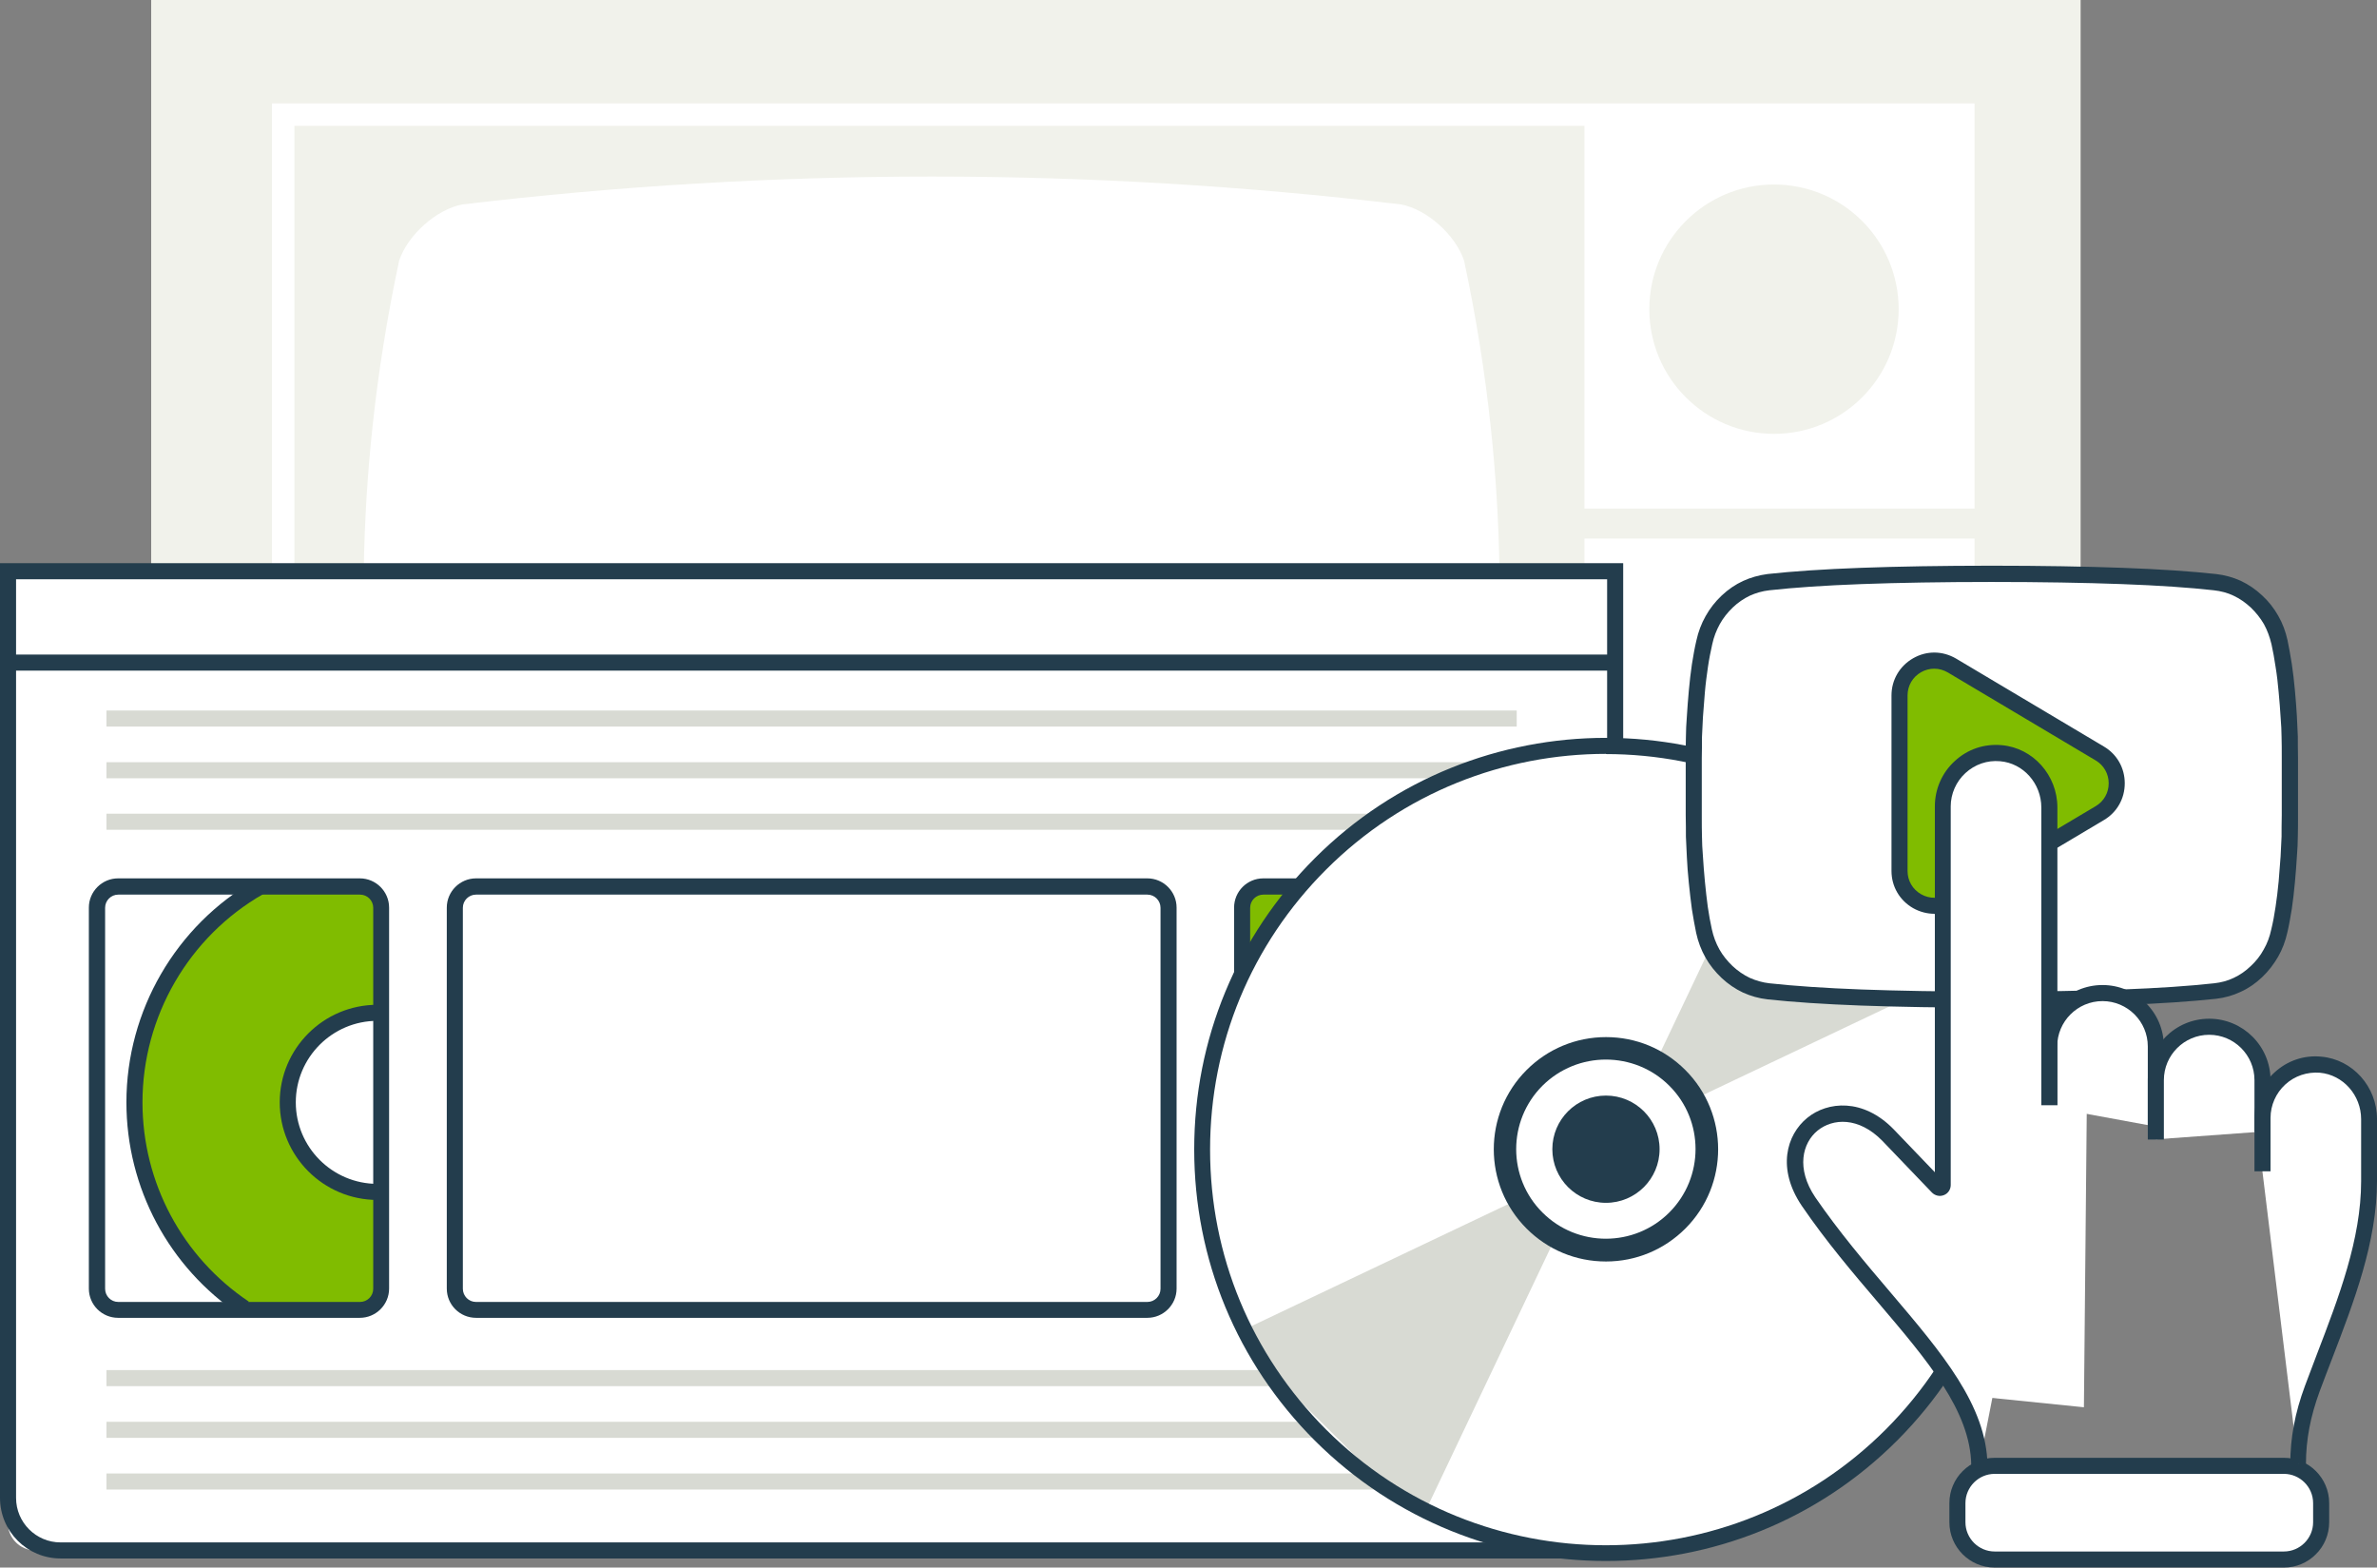
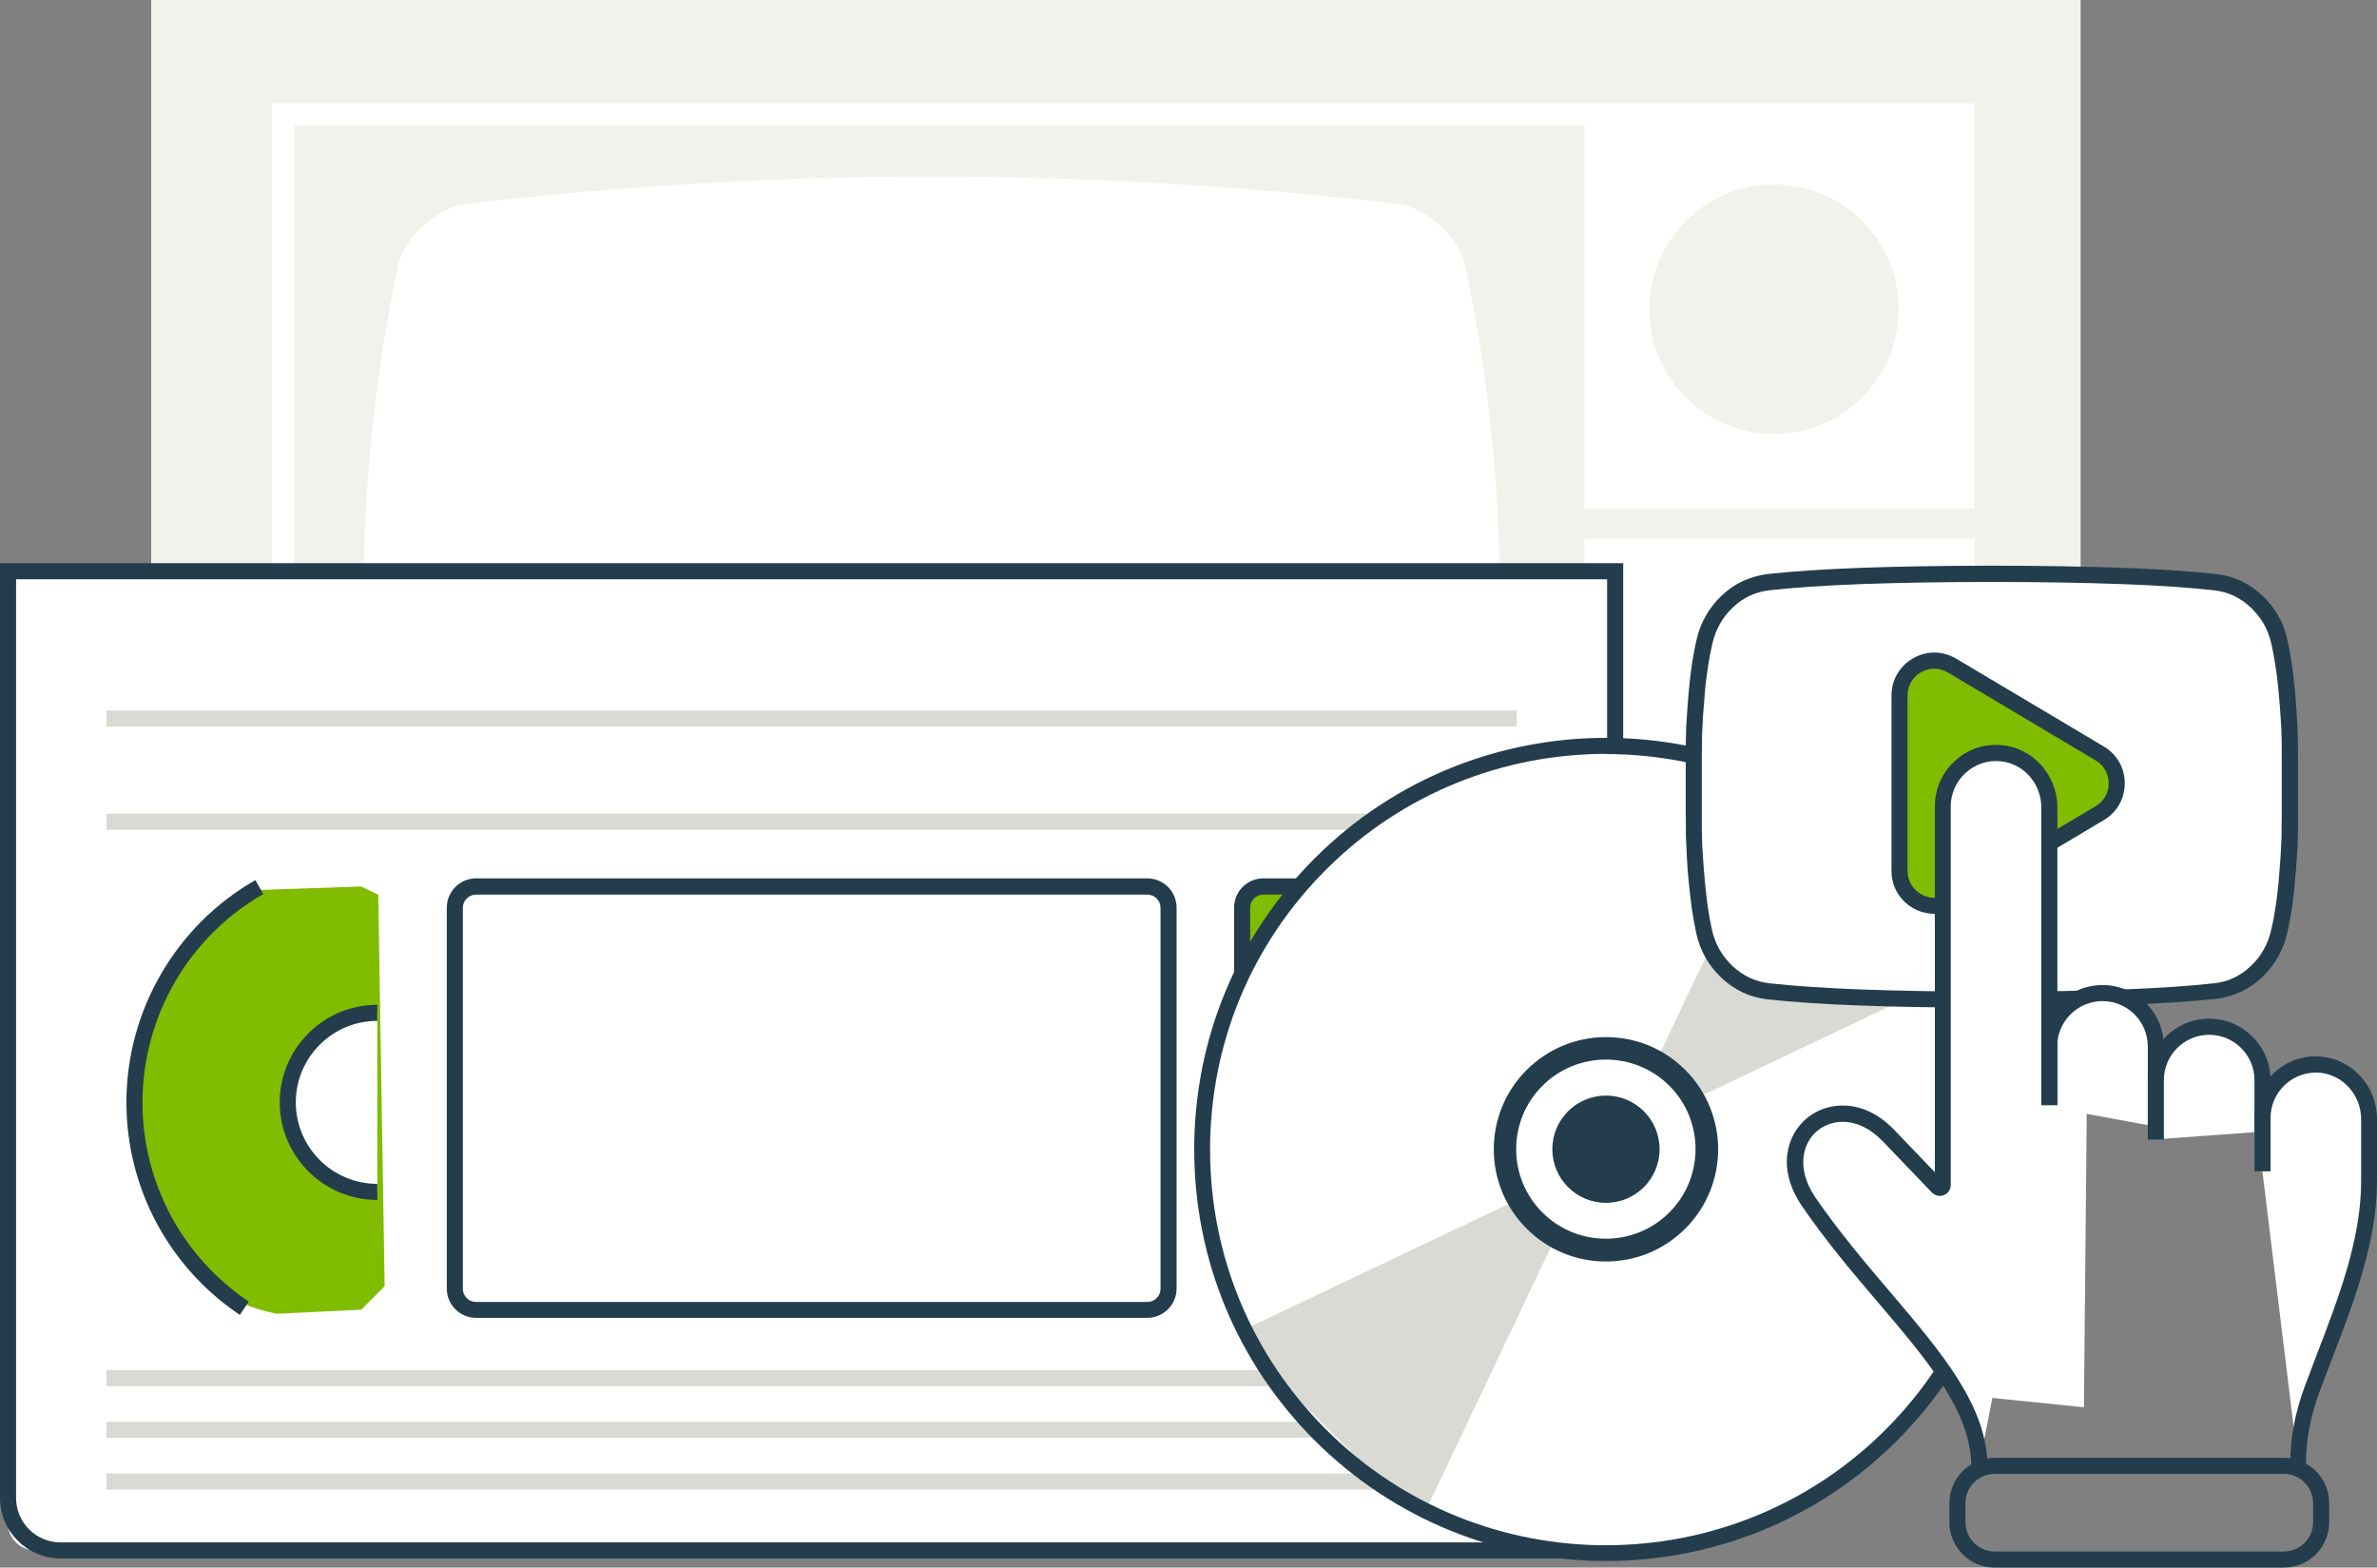
<svg xmlns="http://www.w3.org/2000/svg" id="Layer_1" viewBox="0 0 122.79 80.97">
  <rect x="0" y="0" width="122.79" height="80.97" fill="#808080" stroke="none" />
-   <path d="m86.47,71.58c5.98-5.73,12.54-11.13,19.93-14.95.35-.18.72-.3,1.08-.44V0H7.81v75.72h76.05c.43-1.43,1.26-2.84,2.61-4.14Z" style="fill:#f1f2eb;" />
+   <path d="m86.47,71.58c5.98-5.73,12.54-11.13,19.93-14.95.35-.18.72-.3,1.08-.44V0H7.81v75.72c.43-1.43,1.26-2.84,2.61-4.14Z" style="fill:#f1f2eb;" />
  <path d="m102.01,58.79H14.05V5.34h87.95v53.44Zm-86.79-1.16h85.63V6.5H15.21v51.12Z" style="fill:#fff;" />
  <path d="m23.88,50.74c16.16,1.92,32.33,1.92,48.49,0,1.32-.25,2.81-1.56,3.26-2.9,2.45-11.46,2.45-22.92,0-34.38-.45-1.34-1.94-2.66-3.26-2.9-16.16-1.92-32.33-1.92-48.49,0-1.32.25-2.81,1.56-3.26,2.9-2.45,11.46-2.45,22.92,0,34.38.45,1.34,1.94,2.66,3.26,2.9Z" style="fill:#fff;" />
  <rect x="81.85" y="5.92" width="19.57" height="41.72" style="fill:#fff;" />
  <path d="m.41,29.5h83.03v49.18c0,.77-.63,1.4-1.4,1.4H1.81c-.77,0-1.4-.63-1.4-1.4V29.5H.41Z" style="fill:#fff;" />
  <path d="m80.72,80.5H3.13c-1.73,0-3.13-1.4-3.13-3.13V29.09h83.85v48.28c0,1.73-1.4,3.13-3.13,3.13ZM.83,29.92v47.45c0,1.27,1.03,2.3,2.3,2.3h77.59c1.27,0,2.3-1.03,2.3-2.3V29.92H.83Z" style="fill:#233d4d;" />
  <rect x="5.5" y="42.03" width="72.85" height=".83" style="fill:#d8dad3;" />
-   <rect x="5.5" y="39.37" width="72.85" height=".83" style="fill:#d8dad3;" />
  <rect x="5.5" y="36.7" width="72.85" height=".83" style="fill:#d8dad3;" />
  <rect x="5.5" y="76.11" width="72.85" height=".83" style="fill:#d8dad3;" />
  <rect x="5.5" y="73.44" width="72.85" height=".83" style="fill:#d8dad3;" />
  <rect x="5.5" y="70.77" width="72.85" height=".83" style="fill:#d8dad3;" />
  <path d="m64.43,46.22l.88-.43,6.19.21s4.72,3.21,5.36,9.64c0,0,.96,10.61-7.18,12.22l-4.37-.21-1.21-1.21.33-20.22Z" style="fill:#80bc00;" />
  <path d="m19.54,46.22l-.88-.43-6.19.21s-4.72,3.21-5.36,9.64c0,0-.96,10.61,7.18,12.22l4.37-.21,1.21-1.21-.33-20.22Z" style="fill:#80bc00;" />
  <path d="m19.49,61.56c-2.55,0-4.62-2.07-4.62-4.62s2.07-4.62,4.62-4.62" style="fill:#fff;" />
  <path d="m19.49,61.98c-2.78,0-5.04-2.26-5.04-5.04s2.26-5.04,5.04-5.04v.83c-2.32,0-4.21,1.89-4.21,4.21s1.89,4.21,4.21,4.21v.83Z" style="fill:#233d4d;" />
  <path d="m12.39,67.92c-3.67-2.46-5.86-6.57-5.86-10.98,0-4.73,2.55-9.13,6.66-11.48l.41.72c-3.85,2.2-6.24,6.33-6.24,10.76,0,4.14,2.05,7.98,5.49,10.29l-.46.69Z" style="fill:#233d4d;" />
  <path d="m64.48,61.56c2.55,0,4.62-2.07,4.62-4.62,0-2.55-2.07-4.62-4.62-4.62" style="fill:#fff; stroke:#233d4d; stroke-miterlimit:10; stroke-width:.43px;" />
-   <rect x=".2" y="33.81" width="83.45" height=".83" style="fill:#233d4d;" />
  <path d="m59.27,68.07H24.59c-.83,0-1.51-.67-1.51-1.51v-19.68c0-.83.68-1.51,1.51-1.51h34.68c.83,0,1.51.68,1.51,1.51v19.68c0,.83-.68,1.51-1.51,1.51Zm-34.68-21.86c-.37,0-.68.3-.68.68v19.68c0,.37.3.68.68.68h34.68c.37,0,.68-.3.68-.68v-19.68c0-.37-.3-.68-.68-.68H24.59Z" style="fill:#233d4d;" />
  <path d="m77.75,68.07h-12.49c-.83,0-1.51-.67-1.51-1.51v-19.68c0-.83.67-1.51,1.51-1.51h12.49c.83,0,1.51.68,1.51,1.51v19.68c0,.83-.68,1.51-1.51,1.51Zm-12.49-21.86c-.37,0-.68.3-.68.68v19.68c0,.37.3.68.68.68h12.49c.37,0,.68-.3.68-.68v-19.68c0-.37-.3-.68-.68-.68h-12.49Z" style="fill:#233d4d;" />
-   <path d="m18.6,68.07H6.1c-.83,0-1.51-.67-1.51-1.51v-19.68c0-.83.68-1.51,1.51-1.51h12.49c.83,0,1.51.68,1.51,1.51v19.68c0,.83-.68,1.51-1.51,1.51Zm-12.49-21.86c-.37,0-.68.3-.68.68v19.68c0,.37.3.68.68.68h12.49c.37,0,.68-.3.68-.68v-19.68c0-.37-.3-.68-.68-.68H6.1Z" style="fill:#233d4d;" />
  <path d="m71.34,67.58c3.42-2.3,5.68-6.2,5.68-10.64,0-4.76-2.6-8.91-6.45-11.12" style="fill:none; stroke:#233d4d; stroke-miterlimit:10; stroke-width:.43px;" />
  <circle cx="82.98" cy="59.38" r="20.86" style="fill:#fff; stroke:#233d4d; stroke-miterlimit:10; stroke-width:.43px;" />
  <path d="m101.26,48.85c-2.48-2.47-5.02-4.88-7.42-7.43-.1-.1-.17-.22-.26-.33-.5-.13-1-.19-1.46-.09l-6.59,13.87c.36.25.72.54,1.07.89s.62.69.87,1.04l13.87-6.59c.09-.43.03-.9-.07-1.37Z" style="fill:#d8dad3;" />
  <path d="m64.64,69.9c2.48,2.47,5.02,4.88,7.42,7.43.1.1.17.22.26.33.5.13,1,.19,1.46.09l6.59-13.87c-.36-.25-.72-.54-1.07-.89s-.62-.69-.87-1.04l-13.87,6.59c-.09.43-.03.9.07,1.37Z" style="fill:#d8dad3;" />
  <path d="m82.96,80.63c-5.45,0-10.89-2.08-15.04-6.22-4.02-4.02-6.23-9.36-6.23-15.04s2.21-11.02,6.23-15.04c8.29-8.29,21.79-8.29,30.08,0,8.29,8.29,8.29,21.79,0,30.08-4.15,4.15-9.59,6.22-15.04,6.22Zm0-41.69c-5.24,0-10.47,1.99-14.46,5.98-3.86,3.86-5.99,8.99-5.99,14.46s2.13,10.59,5.99,14.46c7.97,7.97,20.94,7.97,28.91,0,7.97-7.97,7.97-20.94,0-28.91-3.98-3.98-9.22-5.98-14.45-5.98Z" style="fill:#233d4d;" />
  <circle cx="82.96" cy="59.36" r="2.77" style="fill:#233d4d;" />
  <path d="m82.96,65.16c-1.55,0-3-.6-4.1-1.7-2.26-2.26-2.26-5.93,0-8.19,1.09-1.09,2.55-1.7,4.1-1.7s3,.6,4.1,1.7c2.26,2.26,2.26,5.93,0,8.19-1.09,1.09-2.55,1.7-4.1,1.7Zm0-10.43c-1.19,0-2.37.45-3.28,1.35-1.81,1.81-1.81,4.75,0,6.55,1.81,1.81,4.75,1.8,6.55,0,1.81-1.81,1.81-4.75,0-6.55-.9-.9-2.09-1.35-3.28-1.35Z" style="fill:#233d4d;" />
  <path d="m118.28,39.17c0-.43,0-.8-.01-1.11,0-.31-.02-.66-.04-1.05s-.06-.82-.1-1.3c-.04-.47-.1-.92-.16-1.34-.06-.42-.13-.82-.21-1.19-.09-.42-.24-.8-.44-1.16-.2-.35-.45-.67-.76-.96-.31-.29-.64-.51-.99-.68-.36-.17-.74-.27-1.15-.32-1.27-.14-2.87-.25-4.79-.32s-4.17-.11-6.74-.11-4.82.04-6.74.11c-1.92.07-3.52.18-4.79.32-.41.05-.79.15-1.14.32-.35.17-.68.39-.99.68-.3.29-.55.61-.75.96-.2.35-.34.74-.43,1.16-.09.37-.16.77-.23,1.19-.06.42-.12.87-.16,1.34-.04.47-.08.9-.1,1.3s-.04.74-.04,1.05c0,.31-.01.68-.01,1.11,0,.43,0,.92,0,1.47s0,1.04,0,1.47c0,.43,0,.8.01,1.11,0,.31.02.66.04,1.05s.06.82.1,1.29c.04.47.09.92.16,1.34s.13.82.21,1.19c.09.42.24.8.44,1.16.2.35.45.67.76.96.31.29.64.51.99.68s.74.27,1.14.32c1.27.14,2.87.25,4.79.32,1.92.07,4.17.11,6.74.11s4.82-.04,6.74-.11,3.52-.18,4.79-.32c.41-.05.79-.15,1.14-.32s.68-.39.99-.68c.3-.29.55-.61.75-.96s.34-.74.43-1.16c.09-.37.16-.77.23-1.19.06-.42.12-.87.16-1.34.04-.47.08-.9.1-1.29.02-.39.04-.74.04-1.05,0-.31.01-.68.01-1.11,0-.43,0-.92,0-1.47s0-1.04,0-1.47Z" style="fill:#fff;" />
  <path d="m102.89,52.05c-2.57,0-4.84-.04-6.76-.11-1.9-.07-3.53-.18-4.82-.32-.45-.05-.87-.17-1.27-.35-.4-.19-.77-.44-1.1-.75-.33-.31-.62-.67-.84-1.06-.22-.39-.38-.81-.48-1.27-.08-.38-.15-.79-.22-1.22-.06-.43-.11-.89-.16-1.37-.05-.48-.08-.91-.1-1.31-.02-.4-.04-.75-.05-1.07,0-.31,0-.68-.01-1.11v-1.47s0-1.47,0-1.47c0-.43,0-.8.01-1.11,0-.32.02-.67.05-1.07.02-.39.06-.83.1-1.31.04-.48.1-.94.16-1.37.07-.43.14-.84.23-1.22.1-.46.26-.88.48-1.27.22-.39.49-.74.83-1.06.34-.32.71-.57,1.1-.75.39-.18.82-.3,1.27-.36,1.28-.14,2.9-.25,4.82-.32,1.92-.07,4.2-.11,6.76-.11s4.83.04,6.76.11c1.92.07,3.54.18,4.82.32.45.05.88.17,1.28.35.4.19.77.44,1.1.75.34.31.62.67.84,1.06.22.38.38.81.48,1.27.08.38.15.79.22,1.22.06.43.12.88.16,1.36.04.48.08.91.1,1.31.02.4.04.75.05,1.07,0,.31,0,.68.01,1.11,0,.43,0,.92,0,1.47s0,1.04,0,1.47c0,.43,0,.8-.01,1.11,0,.32-.02.67-.05,1.07-.02.39-.06.83-.1,1.3-.04.48-.1.94-.16,1.37-.07.43-.14.84-.23,1.22-.1.45-.26.88-.48,1.26s-.49.74-.83,1.06-.7.57-1.1.75c-.4.19-.83.31-1.27.36-1.29.14-2.91.25-4.82.32-1.92.07-4.19.11-6.76.11Zm0-21.99c-2.55,0-4.81.04-6.73.11-1.9.07-3.5.18-4.76.32-.36.04-.7.14-1.01.28-.31.15-.61.35-.88.61-.27.26-.5.55-.67.86-.17.31-.31.66-.39,1.04-.08.36-.16.75-.22,1.16-.06.42-.12.85-.16,1.32-.04.47-.07.9-.1,1.28-.02.38-.04.73-.05,1.03,0,.31,0,.68-.01,1.1v1.47s0,1.47,0,1.47c0,.43,0,.79.01,1.1,0,.3.02.65.05,1.03.02.39.06.82.1,1.28.04.47.1.91.15,1.32.06.41.13.8.21,1.16.08.37.21.72.39,1.04.18.32.41.6.68.86.27.25.57.46.89.61.31.14.66.24,1.01.28,1.28.14,2.88.25,4.76.32,1.91.07,4.17.11,6.73.11s4.82-.04,6.73-.11c1.89-.07,3.49-.18,4.76-.32.36-.04.7-.13,1.01-.28.32-.15.61-.35.88-.61.27-.25.5-.54.67-.86.18-.31.31-.66.39-1.04.09-.37.16-.75.22-1.16.06-.41.12-.86.16-1.32.04-.47.07-.89.1-1.28.02-.38.04-.73.05-1.03,0-.31,0-.67.01-1.1,0-.43,0-.92,0-1.47s0-1.04,0-1.47h0c0-.43,0-.8-.01-1.1,0-.3-.02-.65-.05-1.03-.02-.39-.06-.82-.1-1.28-.04-.46-.09-.9-.16-1.32-.06-.41-.13-.8-.21-1.16-.09-.38-.22-.73-.39-1.04-.18-.31-.41-.6-.68-.86-.27-.25-.57-.46-.89-.61-.31-.15-.66-.24-1.02-.28-1.25-.14-2.85-.25-4.76-.32-1.92-.07-4.18-.11-6.73-.11Z" style="fill:#233d4d;" />
  <path d="m98.13,35.91v9.07c0,1.39,1.51,2.25,2.71,1.54l7.63-4.54c1.17-.69,1.17-2.39,0-3.08l-7.63-4.54c-1.2-.71-2.71.15-2.71,1.54Z" style="fill:#80bc00;" />
  <path d="m99.92,47.2c-.37,0-.75-.1-1.09-.29-.7-.4-1.12-1.12-1.12-1.92v-9.07c0-.8.42-1.52,1.12-1.92.7-.4,1.52-.39,2.22.02l7.63,4.54c.68.4,1.08,1.11,1.08,1.9s-.4,1.5-1.08,1.9l-7.63,4.54c-.35.21-.74.31-1.13.31Zm0-12.66c-.23,0-.47.06-.68.18-.44.25-.7.7-.7,1.2v9.07c0,.5.26.95.7,1.2.44.25.96.24,1.38-.01l7.64-4.54c.42-.25.67-.69.67-1.18s-.25-.93-.67-1.18l-7.63-4.54c-.22-.13-.46-.2-.71-.2Z" style="fill:#233d4d;" />
-   <rect x="101.12" y="75.71" width="18.79" height="4.84" rx=".99" ry=".99" style="fill:#fff;" />
  <path d="m117.98,80.97h-14.94c-1.29,0-2.34-1.05-2.34-2.34v-.99c0-1.29,1.05-2.34,2.34-2.34h14.94c1.29,0,2.34,1.05,2.34,2.34v.99c0,1.29-1.05,2.34-2.34,2.34Zm-14.94-4.84c-.83,0-1.51.68-1.51,1.51v.99c0,.83.68,1.51,1.51,1.51h14.94c.83,0,1.51-.68,1.51-1.51v-.99c0-.83-.68-1.51-1.51-1.51h-14.94Z" style="fill:#233d4d;" />
  <path d="m105.86,57.18v-3.13c0-1.52,1.23-2.75,2.75-2.75h0c1.52,0,2.75,1.23,2.75,2.75v4.14" style="fill:#fff;" />
  <path d="m111.78,58.19h-.83v-4.14c0-1.29-1.05-2.34-2.34-2.34s-2.34,1.05-2.34,2.34v3.12h-.83v-3.12c0-1.75,1.42-3.17,3.17-3.17s3.17,1.42,3.17,3.17v4.14Z" style="fill:#233d4d;" />
  <path d="m111.37,58.85v-3.06c0-1.52,1.23-2.75,2.75-2.75h0c1.52,0,2.75,1.23,2.75,2.75v2.66" style="fill:#fff;" />
  <path d="m111.78,58.86h-.83v-3.07c0-1.75,1.42-3.17,3.17-3.17s3.17,1.42,3.17,3.17v2.66h-.83v-2.66c0-1.29-1.05-2.34-2.34-2.34s-2.34,1.05-2.34,2.34v3.07Z" style="fill:#233d4d;" />
  <path d="m118.72,75.63c0-1.51.31-2.77.73-3.91,1.27-3.42,2.93-7.06,2.93-10.71v-3.2c0-1.44-1.07-2.68-2.51-2.81-1.63-.14-3,1.14-3,2.74v2.76" style="fill:#fff;" />
  <path d="m118.31,75.63c0-1.36.24-2.65.76-4.05.2-.54.41-1.09.62-1.64,1.12-2.92,2.28-5.93,2.28-8.93v-3.2c0-1.24-.93-2.29-2.13-2.4-.66-.05-1.3.16-1.79.61-.48.44-.76,1.07-.76,1.72v2.76h-.83v-2.76c0-.89.37-1.74,1.03-2.34.66-.61,1.53-.91,2.42-.82,1.62.14,2.88,1.55,2.88,3.22v3.2c0,3.15-1.19,6.24-2.34,9.23-.21.55-.42,1.09-.62,1.63-.48,1.31-.71,2.5-.71,3.76h-.83Z" style="fill:#233d4d;" />
  <path d="m105.86,57.19v-15.49c0-1.44-1.07-2.68-2.51-2.81-1.63-.14-3,1.14-3,2.74v19.56c0,.14-.17.2-.26.11l-2.58-2.68c-2.69-2.75-6.33.13-4.09,3.44,3.77,5.49,8.76,9.22,8.82,13.62" style="fill:#fff;" />
  <path d="m101.83,75.68c-.04-2.8-2.25-5.39-4.81-8.4-1.32-1.55-2.69-3.16-3.94-4.99-1.3-1.92-.8-3.67.28-4.55,1.04-.85,2.88-1.03,4.46.59l2.13,2.22v-18.9c0-.89.37-1.74,1.03-2.34.66-.61,1.51-.9,2.42-.82,1.62.14,2.88,1.55,2.88,3.22v15.49h-.83v-15.49c0-1.24-.93-2.29-2.13-2.39-.66-.06-1.3.16-1.79.61-.48.44-.76,1.07-.76,1.72v19.56c0,.23-.14.44-.35.52-.22.09-.46.03-.62-.13l-2.57-2.68c-1.22-1.24-2.55-1.16-3.34-.52-.78.64-1.12,1.95-.12,3.44,1.23,1.79,2.58,3.38,3.89,4.92,2.66,3.13,4.96,5.83,5.01,8.93h-.83Z" style="fill:#233d4d;" />
  <polygon points="104.47 57.09 107.8 57.09 107.65 72.69 102.44 72.16 102 70.04 104.47 57.09" style="fill:#fff;" />
  <circle cx="91.64" cy="15.97" r="6.44" style="fill:#f1f2eb;" />
  <rect x="81.08" y="26.27" width="21.38" height="1.55" style="fill:#f1f2eb;" />
</svg>